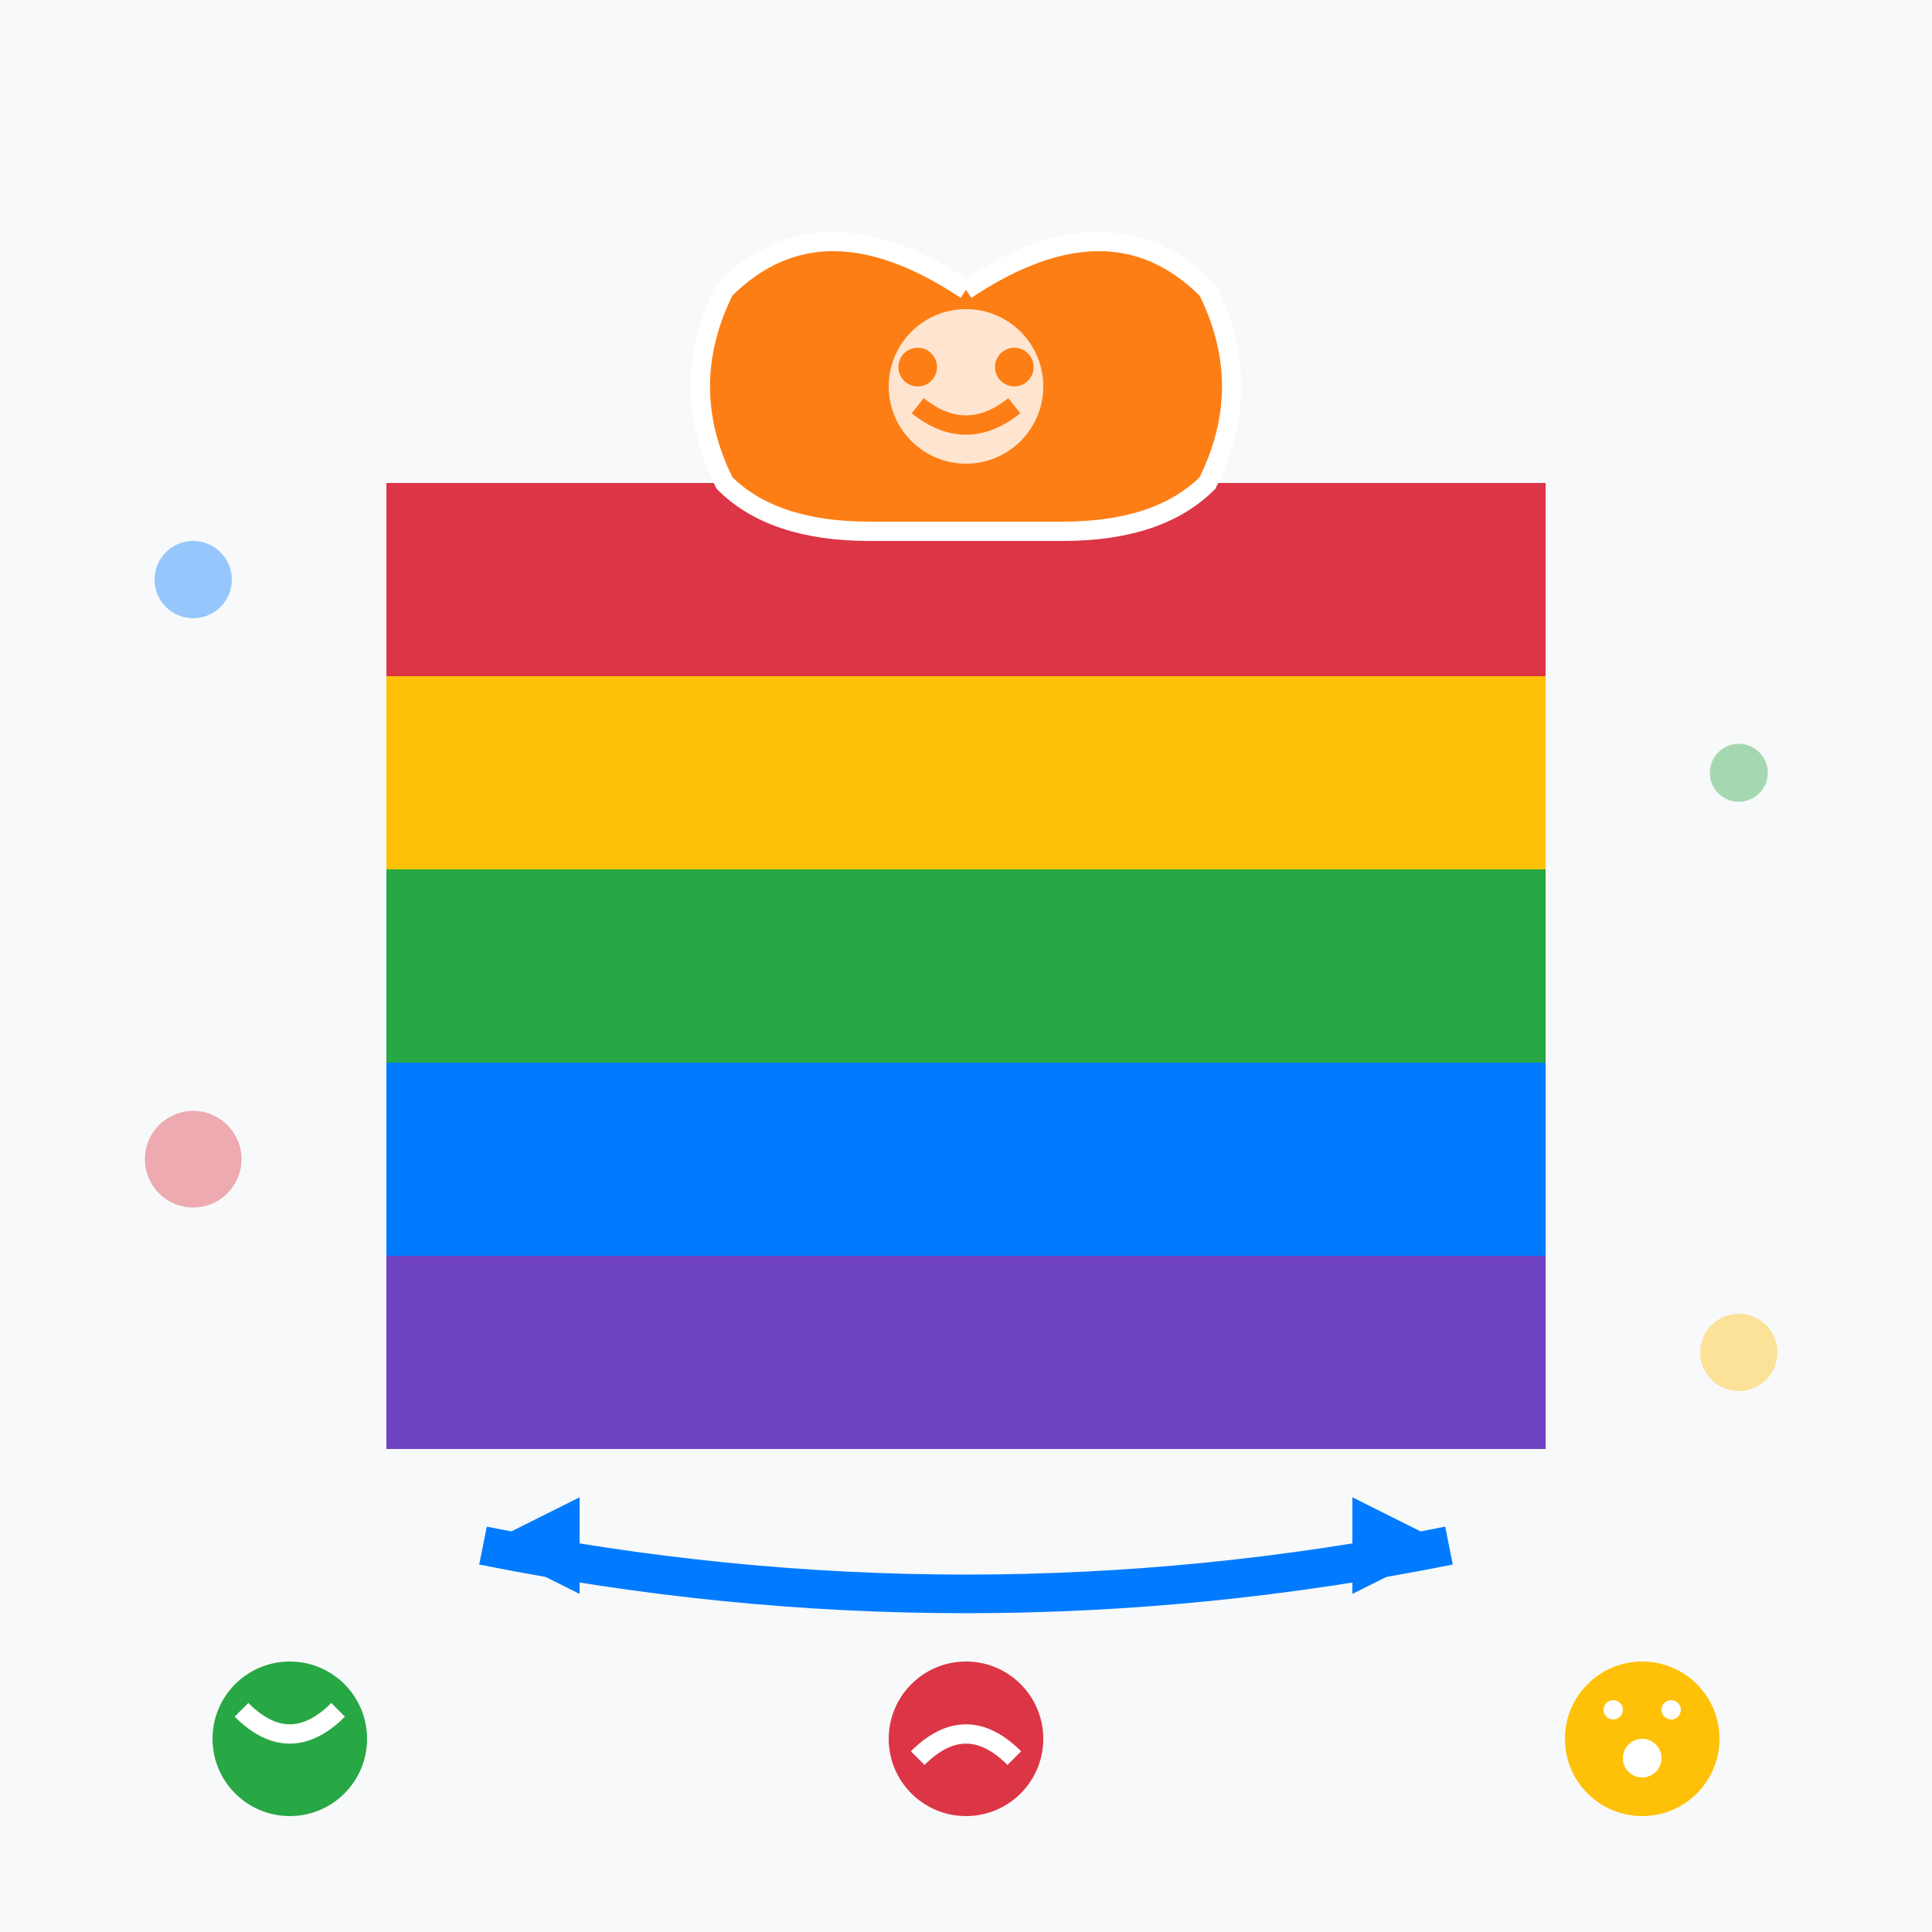
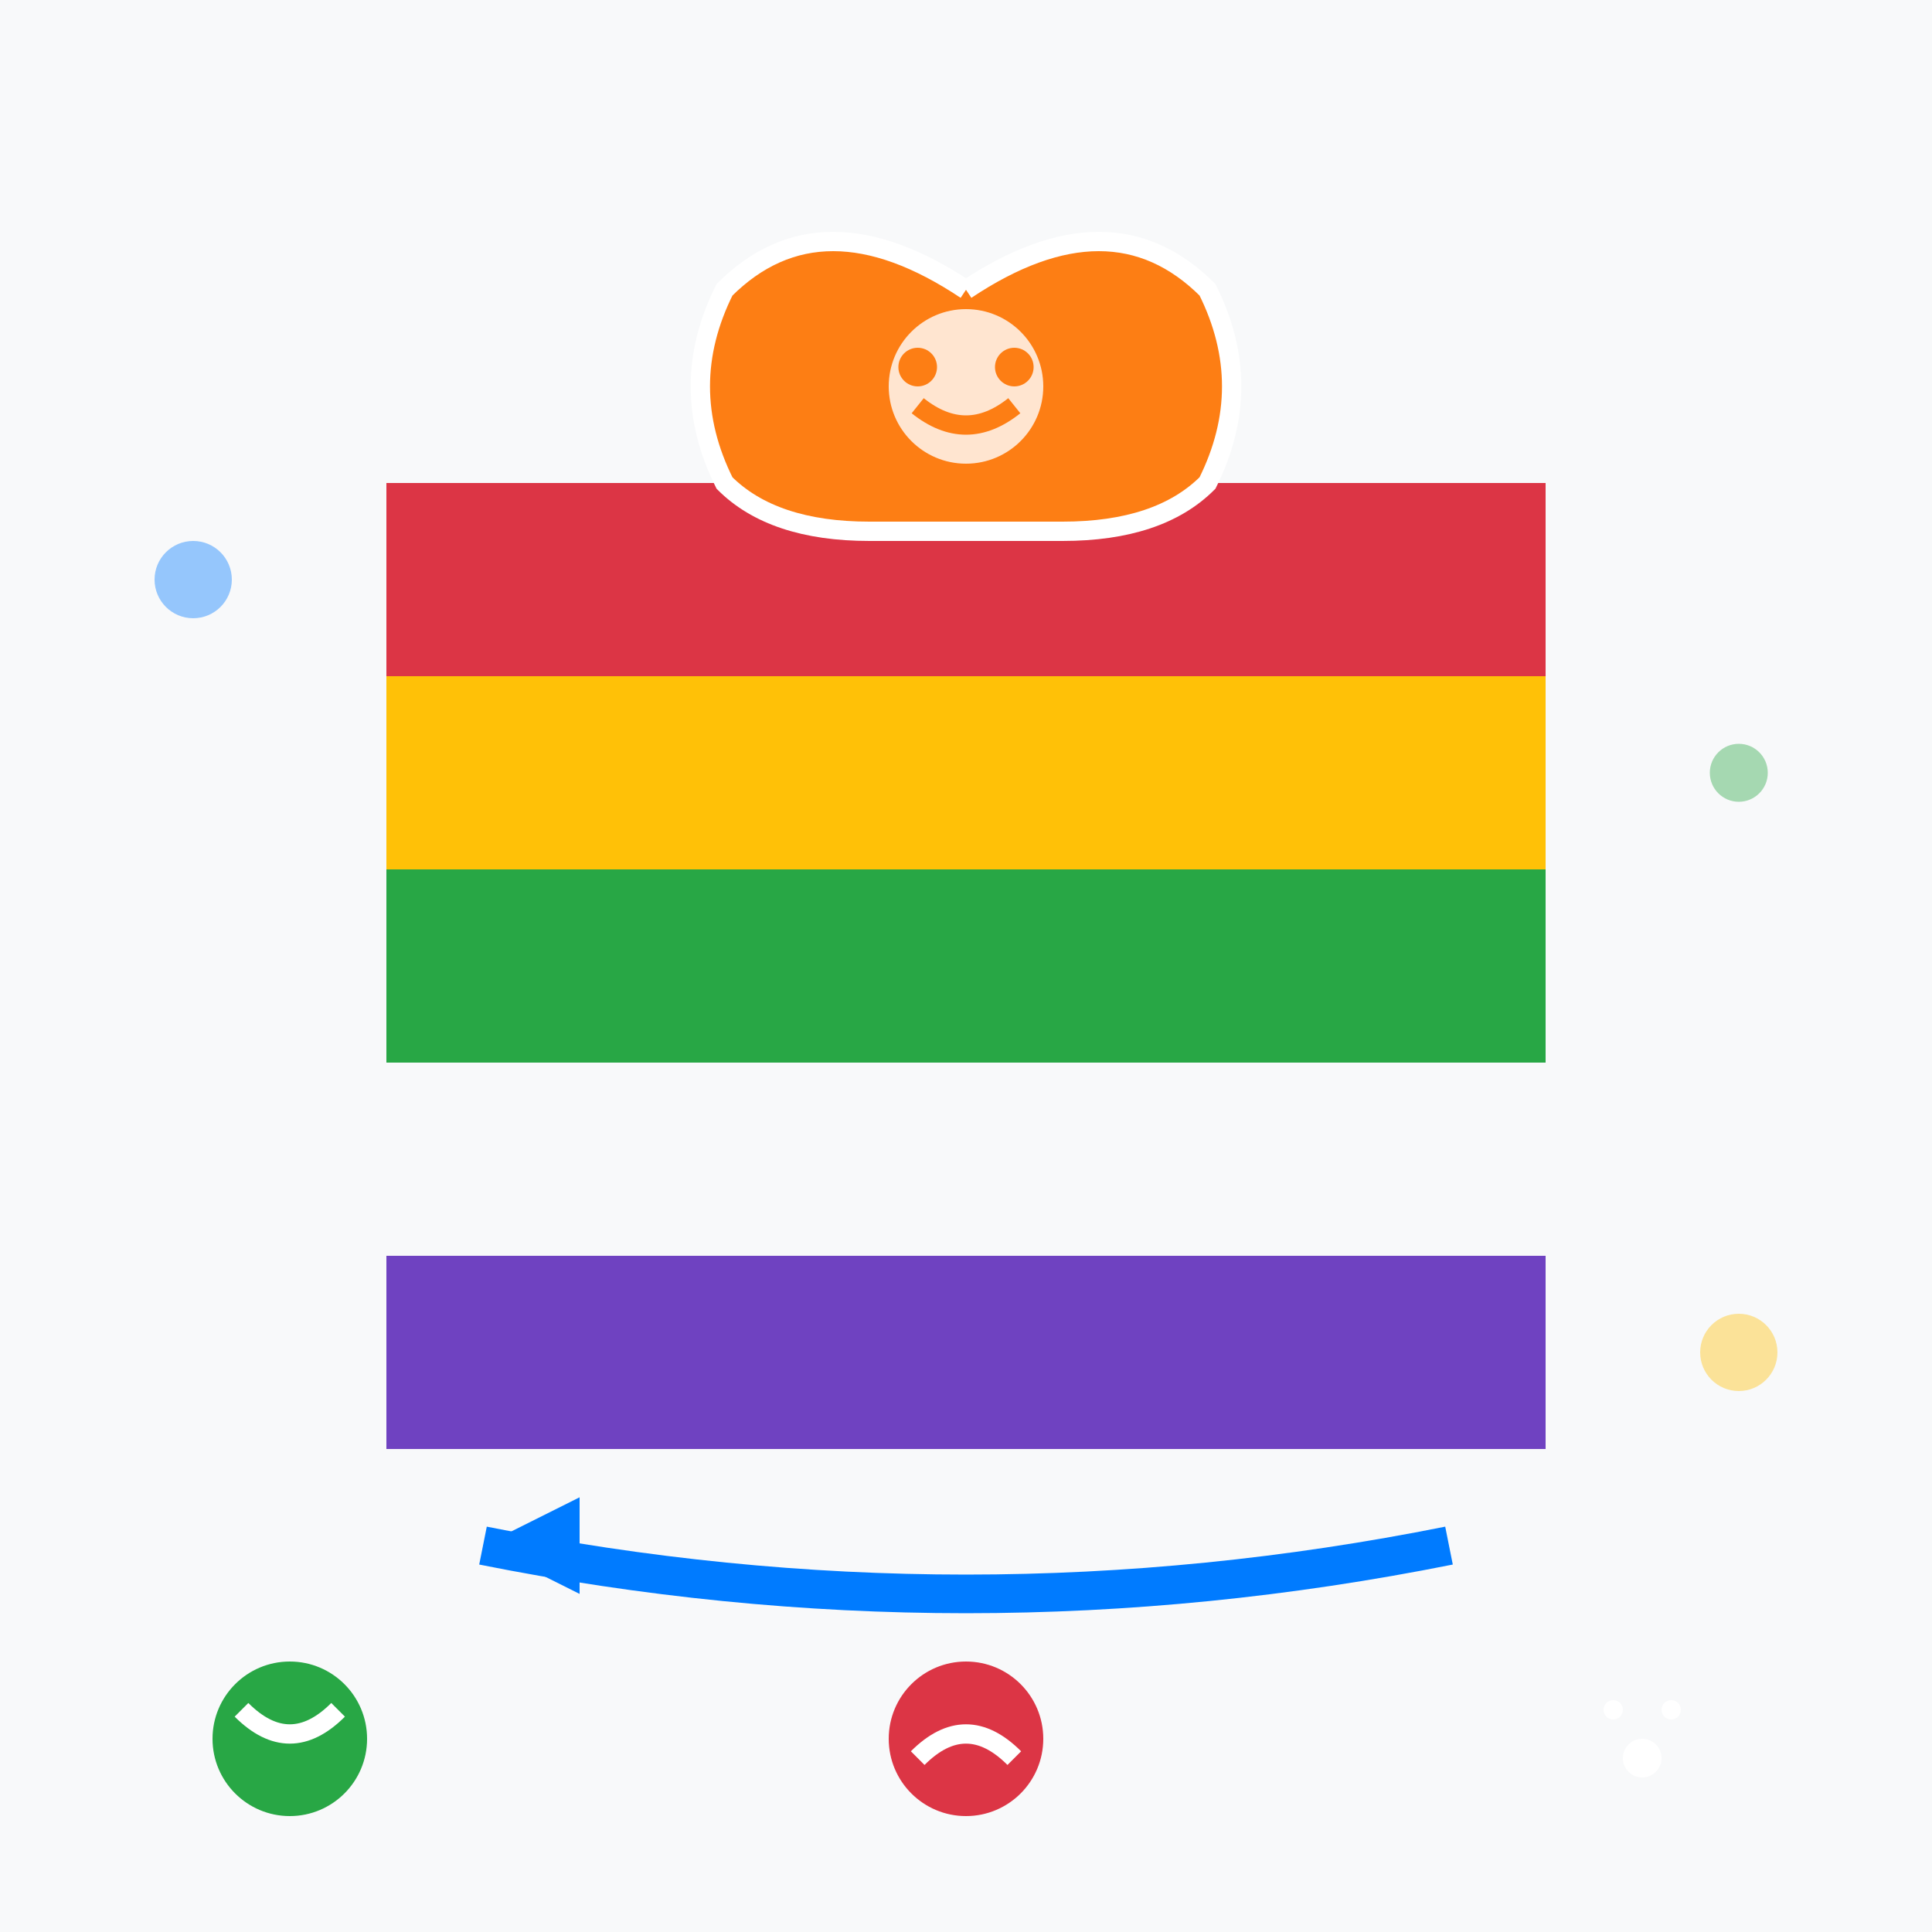
<svg xmlns="http://www.w3.org/2000/svg" width="200" height="200" viewBox="0 0 200 200" fill="none">
  <rect width="200" height="200" fill="#f8f9fa" />
  <rect x="40" y="50" width="120" height="20" fill="#dc3545" />
  <rect x="40" y="70" width="120" height="20" fill="#ffc107" />
  <rect x="40" y="90" width="120" height="20" fill="#28a745" />
-   <rect x="40" y="110" width="120" height="20" fill="#007bff" />
  <rect x="40" y="130" width="120" height="20" fill="#6f42c1" />
  <path d="M100 30 Q 85 20 75 30 Q 70 40 75 50 Q 80 55 90 55 Q 100 55 110 55 Q 120 55 125 50 Q 130 40 125 30 Q 115 20 100 30" fill="#fd7e14" stroke="#ffffff" stroke-width="2" />
  <circle cx="100" cy="40" r="8" fill="#ffffff" opacity="0.8" />
  <circle cx="95" cy="38" r="2" fill="#fd7e14" />
  <circle cx="105" cy="38" r="2" fill="#fd7e14" />
  <path d="M95 42 Q 100 46 105 42" stroke="#fd7e14" stroke-width="2" fill="none" />
  <path d="M50 160 Q 100 170 150 160" stroke="#007bff" stroke-width="4" fill="none" />
  <path d="M60 165 L50 160 L60 155" fill="#007bff" />
-   <path d="M140 165 L150 160 L140 155" fill="#007bff" />
  <circle cx="30" cy="180" r="8" fill="#28a745" />
  <path d="M25 177 Q 30 182 35 177" stroke="#ffffff" stroke-width="2" fill="none" />
  <circle cx="100" cy="180" r="8" fill="#dc3545" />
  <path d="M95 182 Q 100 177 105 182" stroke="#ffffff" stroke-width="2" fill="none" />
-   <circle cx="170" cy="180" r="8" fill="#ffc107" />
  <circle cx="167" cy="177" r="1" fill="#ffffff" />
  <circle cx="173" cy="177" r="1" fill="#ffffff" />
  <circle cx="170" cy="182" r="2" fill="#ffffff" />
  <circle cx="20" cy="60" r="4" fill="#007bff" opacity="0.4" />
  <circle cx="180" cy="80" r="3" fill="#28a745" opacity="0.4" />
-   <circle cx="20" cy="120" r="5" fill="#dc3545" opacity="0.4" />
  <circle cx="180" cy="140" r="4" fill="#ffc107" opacity="0.4" />
</svg>